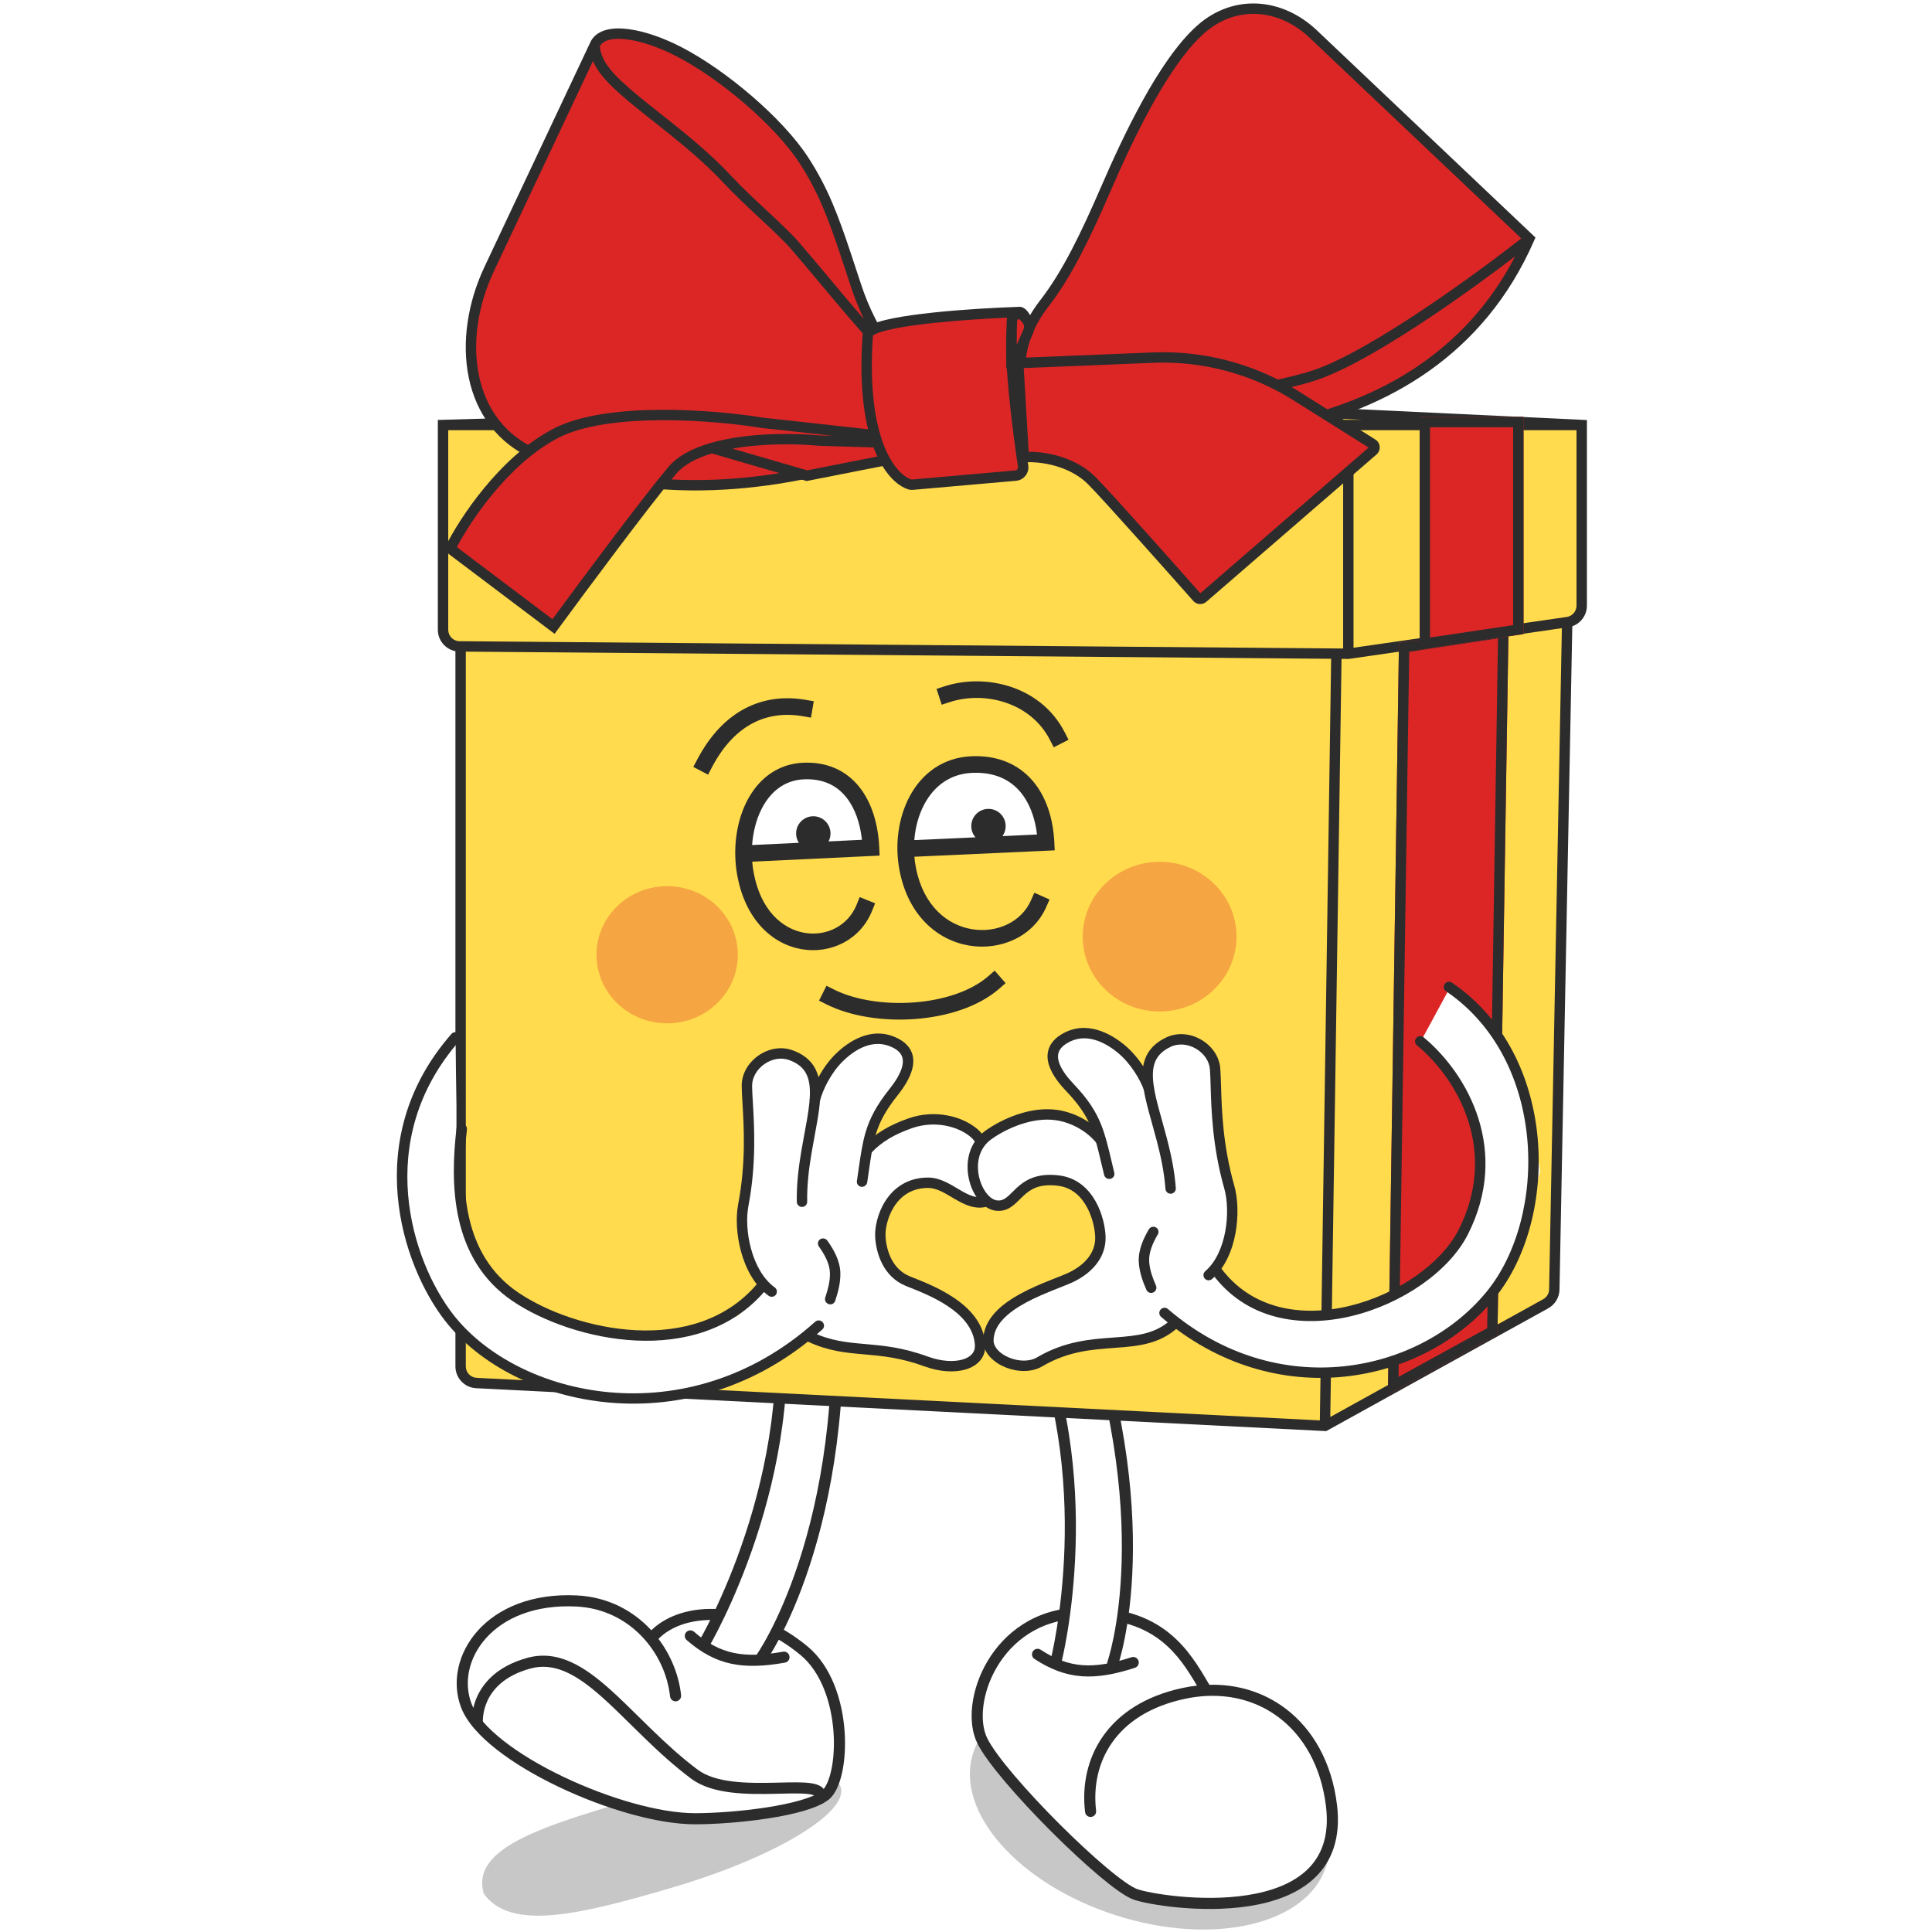
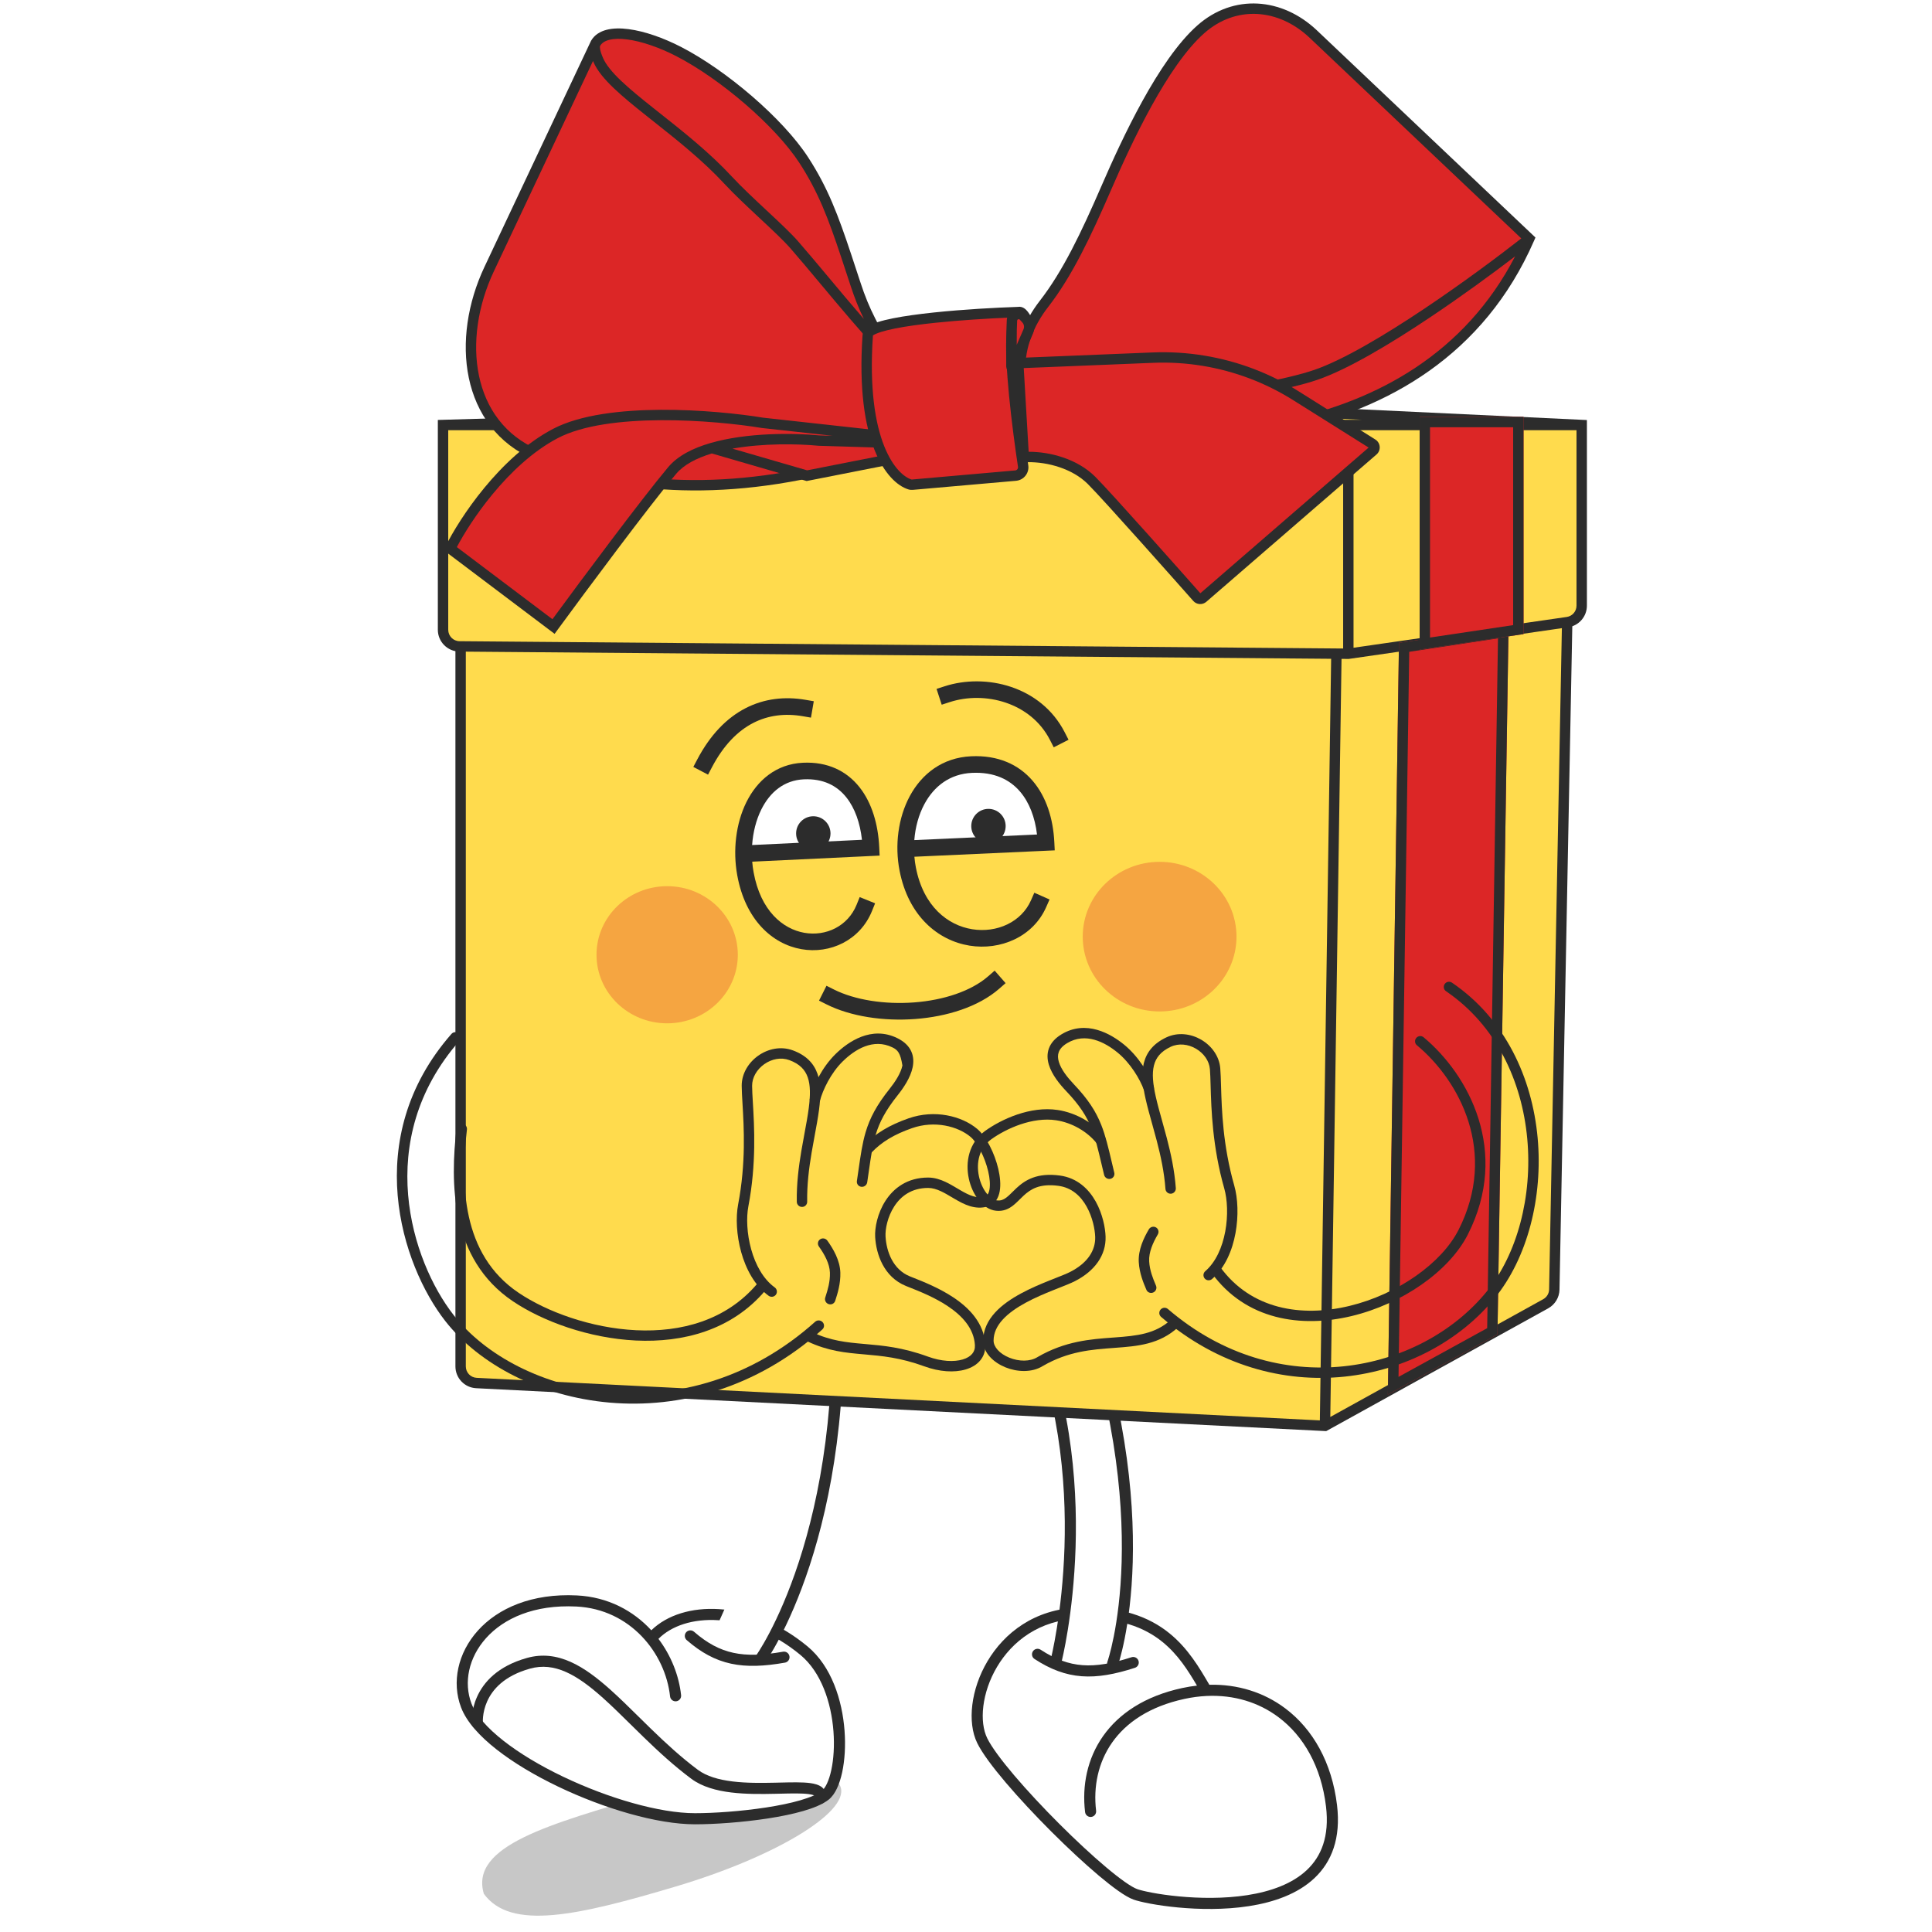
<svg xmlns="http://www.w3.org/2000/svg" width="208" height="208" viewBox="0 0 208 208" fill="none">
  <g clip-path="url(#clip0_2688_11944)">
-     <path d="M127.408 183.494C137.901 186.861 144.777 194.673 142.765 200.943C140.753 207.213 130.616 209.566 120.123 206.199C109.63 202.832 102.755 195.02 104.767 188.75C106.779 182.481 116.916 180.127 127.408 183.494Z" fill="#C7C7C7" />
    <path d="M90.516 192.443C91.326 195.166 83.382 199.936 72.772 203.096C62.161 206.256 54.987 207.869 52.091 203.886C50.546 198.697 59.224 196.393 69.835 193.233C80.445 190.073 89.704 189.719 90.516 192.443Z" fill="#C7C7C7" />
    <path d="M81.691 174.46L75.858 174.014L72.43 174.705L69.931 176.363L68.546 174.438L66.477 173.544L63.086 172.339L59.577 172.364L56.148 173.055L52.501 175.259L50.448 178.349L49.968 180.506L50.207 182.897L51.402 185.526L55.227 188.395L63.086 192.938L72.43 195.53L77.223 195.807L80.794 195.53L88.447 193.803L90.069 190.394L90.123 185.817L88.645 179.673L81.691 174.46Z" fill="white" />
    <path fill-rule="evenodd" clip-rule="evenodd" d="M51.447 175.552C49.289 177.951 48.608 181.115 49.641 183.827C50.233 185.381 51.649 186.926 53.469 188.354C55.304 189.794 57.616 191.164 60.096 192.351C65.038 194.718 70.754 196.405 74.825 196.405C76.919 196.405 79.911 196.199 82.659 195.777C84.032 195.565 85.358 195.298 86.485 194.971C87.595 194.649 88.578 194.251 89.216 193.748C89.587 193.455 89.879 193.024 90.109 192.537C90.342 192.044 90.529 191.457 90.668 190.811C90.947 189.52 91.047 187.945 90.923 186.307C90.677 183.057 89.532 179.4 86.936 177.25C83.854 174.697 80.452 173.429 77.396 173.238C74.481 173.055 71.832 173.853 70.121 175.517C68.189 173.418 65.465 171.933 62.118 171.765C57.241 171.52 53.612 173.145 51.447 175.552ZM70.889 176.439C72.256 178.249 73.098 180.391 73.327 182.503C73.363 182.831 73.126 183.126 72.797 183.162C72.469 183.198 72.174 182.96 72.139 182.632C71.634 177.991 67.871 173.251 62.059 172.959C57.482 172.729 54.223 174.253 52.336 176.352C50.44 178.459 49.904 181.159 50.758 183.401C51.233 184.649 52.443 186.029 54.207 187.413C55.956 188.785 58.188 190.113 60.612 191.273C65.476 193.602 71.006 195.209 74.825 195.209C76.857 195.209 79.789 195.008 82.477 194.595C83.821 194.388 85.091 194.131 86.151 193.823C87.229 193.51 88.026 193.163 88.475 192.809C88.647 192.673 88.842 192.422 89.029 192.026C89.213 191.636 89.374 191.141 89.499 190.559C89.75 189.396 89.847 187.937 89.731 186.397C89.496 183.292 88.409 180.022 86.173 178.17C83.273 175.768 80.108 174.605 77.321 174.431C74.6 174.26 72.29 175.03 70.889 176.439Z" fill="#2C2C2C" />
    <path d="M89.435 154.772L89.681 137.507L83.596 139.681L83.66 152.245L82.415 160.59L79.338 170.258L75.609 178.604L78.8 179.444L81.871 179.045L85.049 171.872L87.157 165.631L89.435 154.772Z" fill="white" />
-     <path fill-rule="evenodd" clip-rule="evenodd" d="M83.561 138.151C83.225 138.199 82.992 138.511 83.04 138.846C84.47 148.801 82.527 158.264 80.214 165.256C79.059 168.749 77.814 171.616 76.858 173.609C76.381 174.605 75.976 175.382 75.692 175.908C75.549 176.171 75.437 176.371 75.361 176.505C75.323 176.572 75.294 176.622 75.275 176.655L75.253 176.692L75.248 176.701L75.247 176.703C75.074 176.994 75.169 177.371 75.461 177.545C75.752 177.718 76.13 177.623 76.303 177.331L75.775 177.017C76.303 177.331 76.303 177.331 76.303 177.331L76.306 177.327L76.312 177.315L76.337 177.274C76.358 177.237 76.389 177.183 76.429 177.113C76.51 176.971 76.626 176.763 76.773 176.492C77.066 175.95 77.48 175.156 77.966 174.14C78.94 172.11 80.206 169.193 81.381 165.642C83.728 158.546 85.723 148.88 84.257 138.672C84.209 138.336 83.897 138.103 83.561 138.151Z" fill="#2C2C2C" />
    <path fill-rule="evenodd" clip-rule="evenodd" d="M89.951 136.415C89.612 136.437 89.355 136.729 89.377 137.068C90.269 150.961 88.248 161.289 86.014 168.13C84.897 171.552 83.726 174.103 82.839 175.793C82.395 176.639 82.022 177.269 81.762 177.685C81.632 177.893 81.53 178.047 81.462 178.148C81.428 178.199 81.402 178.236 81.385 178.26C81.377 178.272 81.371 178.281 81.367 178.286L81.363 178.291L81.363 178.292C81.363 178.292 81.363 178.292 81.363 178.292C81.164 178.567 81.225 178.951 81.499 179.15C81.774 179.349 82.158 179.288 82.357 179.014L81.904 178.685C82.357 179.014 82.358 179.013 82.358 179.013L82.361 179.009L82.368 178.999C82.373 178.991 82.381 178.98 82.392 178.965C82.412 178.936 82.442 178.893 82.48 178.836C82.556 178.723 82.666 178.557 82.804 178.336C83.08 177.895 83.468 177.238 83.927 176.365C84.844 174.617 86.043 172.003 87.182 168.511C89.463 161.528 91.506 151.043 90.603 136.989C90.582 136.651 90.29 136.394 89.951 136.415Z" fill="#2C2C2C" />
    <path fill-rule="evenodd" clip-rule="evenodd" d="M73.873 175.73C73.656 175.979 73.682 176.357 73.931 176.573C75.478 177.919 76.989 178.741 78.707 179.113C80.414 179.481 82.277 179.394 84.508 179.001C84.834 178.944 85.051 178.634 84.993 178.309C84.936 177.984 84.626 177.766 84.301 177.824C82.142 178.204 80.452 178.266 78.96 177.944C77.479 177.624 76.145 176.915 74.716 175.671C74.467 175.455 74.089 175.481 73.873 175.73Z" fill="#2C2C2C" />
    <path fill-rule="evenodd" clip-rule="evenodd" d="M69.3 187.029C70.861 188.543 72.547 190.102 74.419 191.498C75.594 192.375 77.144 192.785 78.719 192.978C80.302 193.172 81.984 193.154 83.466 193.121C83.634 193.117 83.799 193.113 83.96 193.11C85.254 193.079 86.329 193.054 87.069 193.154C87.473 193.209 87.663 193.289 87.733 193.34C87.73 193.357 87.724 193.384 87.71 193.423C87.598 193.734 87.76 194.076 88.07 194.188C88.381 194.299 88.723 194.138 88.835 193.827C88.918 193.595 88.959 193.34 88.907 193.082C88.852 192.815 88.709 192.6 88.522 192.44C88.183 192.151 87.691 192.032 87.23 191.969C86.388 191.855 85.205 191.884 83.941 191.914C83.775 191.918 83.608 191.922 83.439 191.926C81.957 191.959 80.353 191.974 78.865 191.791C77.369 191.608 76.063 191.233 75.134 190.54C73.324 189.19 71.682 187.674 70.133 186.171C69.671 185.722 69.215 185.273 68.765 184.83C67.718 183.798 66.703 182.798 65.714 181.913C62.908 179.4 60.054 177.566 56.733 178.496C53.575 179.38 52.058 181.114 51.358 182.683C51.012 183.455 50.873 184.169 50.819 184.692C50.792 184.954 50.787 185.17 50.789 185.324C50.789 185.401 50.792 185.463 50.794 185.507C50.796 185.529 50.797 185.547 50.798 185.56L50.8 185.577L50.8 185.582L50.8 185.584L50.8 185.585C50.8 185.586 50.8 185.586 51.395 185.527L50.8 185.586C50.833 185.915 51.126 186.154 51.455 186.121C51.782 186.089 52.022 185.797 51.99 185.469C51.99 185.469 51.99 185.469 51.99 185.469C51.99 185.469 51.99 185.469 51.99 185.468C51.99 185.468 51.99 185.468 51.99 185.468C51.99 185.468 51.99 185.468 51.99 185.468C51.99 185.468 51.99 185.467 51.99 185.467L51.99 185.465C51.99 185.463 51.989 185.458 51.989 185.452C51.989 185.448 51.988 185.443 51.988 185.438C51.986 185.411 51.984 185.369 51.984 185.312C51.983 185.197 51.987 185.027 52.008 184.814C52.052 184.388 52.166 183.803 52.449 183.17C53.003 181.93 54.236 180.436 57.055 179.647C59.711 178.903 62.117 180.297 64.917 182.803C65.883 183.669 66.865 184.636 67.902 185.658C68.357 186.106 68.822 186.564 69.3 187.029Z" fill="#2C2C2C" />
    <path d="M139.304 185.649L134.916 182.421L129.867 182.024L127.758 179.024L125.649 176.025L121.902 173.972L113.4 173.987L109.849 175.662L106.345 179.832L105.278 183.461L105.967 187.13L111.072 194.274L122.014 204.222L129.401 205.34L134.086 204.78L139.147 203.175L142.709 199.498L143.5 195.652L142.083 190.069L139.304 185.649Z" fill="white" />
    <path fill-rule="evenodd" clip-rule="evenodd" d="M107.342 179.455C108.972 176.709 111.886 174.413 116.135 174.261C120.495 174.105 123.236 175.218 125.15 176.77C126.814 178.118 127.891 179.822 128.866 181.474C128.341 181.533 127.81 181.62 127.275 181.735C123.249 182.603 120.45 184.494 118.748 186.922C117.05 189.345 116.481 192.251 116.82 195.088C116.859 195.416 117.156 195.65 117.484 195.611C117.812 195.572 118.046 195.274 118.007 194.946C117.698 192.359 118.221 189.757 119.727 187.608C121.23 185.464 123.749 183.718 127.527 182.904C128.326 182.731 129.111 182.628 129.878 182.59C129.887 182.59 129.897 182.589 129.907 182.588C132.841 182.45 135.503 183.271 137.638 184.869C140.34 186.89 142.246 190.191 142.759 194.49C143.145 197.721 142.238 199.875 140.694 201.33C139.12 202.814 136.812 203.64 134.289 204.033C131.776 204.424 129.118 204.375 126.92 204.166C124.708 203.957 123.018 203.592 122.435 203.383C122.145 203.279 121.695 203.023 121.101 202.606C120.517 202.196 119.83 201.658 119.074 201.021C117.561 199.748 115.792 198.103 114.048 196.361C112.305 194.62 110.596 192.789 109.201 191.149C107.795 189.494 106.746 188.074 106.287 187.143C105.859 186.274 105.698 185.059 105.867 183.684C106.035 182.316 106.524 180.832 107.342 179.455ZM130.198 181.382C133.256 181.31 136.067 182.2 138.354 183.911C141.352 186.154 143.399 189.77 143.946 194.348C144.371 197.903 143.37 200.45 141.514 202.2C139.689 203.921 137.105 204.804 134.473 205.214C131.83 205.625 129.067 205.57 126.807 205.356C124.561 205.144 122.755 204.768 122.031 204.508C121.582 204.347 121.024 204.012 120.414 203.584C119.792 203.148 119.077 202.585 118.304 201.936C116.759 200.635 114.964 198.965 113.203 197.207C111.443 195.448 109.71 193.594 108.29 191.923C106.882 190.266 105.746 188.748 105.215 187.671C104.653 186.532 104.493 185.066 104.681 183.538C104.869 182.003 105.414 180.361 106.314 178.845C108.119 175.803 111.377 173.235 116.093 173.066C120.699 172.901 123.734 174.083 125.903 175.841C127.908 177.466 129.13 179.556 130.168 181.331C130.178 181.348 130.188 181.365 130.198 181.382Z" fill="#2C2C2C" />
    <path d="M120.304 154.249L115.766 138.087L110.694 141.793L114.222 153.488L115.367 161.611L115.167 171.473L113.996 180.283L117.202 180.184L119.955 178.964L120.937 171.4L121.178 165.001L120.304 154.249Z" fill="white" />
    <path fill-rule="evenodd" clip-rule="evenodd" d="M110.239 140.377C109.939 140.514 109.808 140.869 109.945 141.169C114.026 150.053 114.828 159.411 114.603 166.568C114.49 170.143 114.121 173.16 113.781 175.281C113.611 176.341 113.448 177.177 113.328 177.746C113.268 178.031 113.219 178.248 113.185 178.394C113.168 178.467 113.155 178.522 113.146 178.558L113.136 178.598L113.134 178.608L113.133 178.61C113.052 178.929 113.245 179.255 113.565 179.336C113.885 179.417 114.21 179.224 114.291 178.904L113.712 178.757C114.291 178.904 114.291 178.904 114.291 178.904L114.292 178.899L114.295 178.887L114.307 178.841C114.316 178.801 114.33 178.742 114.348 178.665C114.384 178.512 114.435 178.286 114.497 177.992C114.621 177.406 114.787 176.551 114.961 175.47C115.307 173.309 115.682 170.24 115.797 166.605C116.026 159.342 115.216 149.782 111.031 140.67C110.893 140.37 110.539 140.239 110.239 140.377Z" fill="#2C2C2C" />
    <path fill-rule="evenodd" clip-rule="evenodd" d="M115.67 137.493C115.36 137.607 115.201 137.95 115.315 138.26C119.983 150.964 120.95 161.15 120.757 168.144C120.66 171.642 120.273 174.344 119.913 176.165C119.732 177.075 119.559 177.765 119.431 178.225C119.367 178.455 119.315 178.627 119.279 178.74C119.261 178.797 119.248 178.839 119.239 178.865C119.234 178.879 119.231 178.889 119.229 178.895L119.227 178.901L119.227 178.901C119.227 178.901 119.226 178.901 119.227 178.901C119.117 179.212 119.28 179.554 119.591 179.664C119.902 179.773 120.243 179.61 120.353 179.299L119.839 179.118C120.353 179.299 120.353 179.299 120.353 179.299L120.355 179.294L120.359 179.283C120.362 179.274 120.366 179.261 120.372 179.245C120.383 179.211 120.399 179.163 120.419 179.1C120.458 178.974 120.515 178.788 120.582 178.545C120.718 178.057 120.898 177.338 121.085 176.397C121.457 174.515 121.852 171.746 121.951 168.177C122.148 161.037 121.159 150.7 116.437 137.848C116.323 137.538 115.98 137.379 115.67 137.493Z" fill="#2C2C2C" />
    <path fill-rule="evenodd" clip-rule="evenodd" d="M111.203 177.78C111.022 178.057 111.1 178.427 111.377 178.607C113.094 179.727 114.704 180.334 116.457 180.465C118.198 180.596 120.032 180.253 122.187 179.557C122.502 179.455 122.674 179.119 122.572 178.804C122.471 178.49 122.134 178.318 121.82 178.419C119.734 179.093 118.068 179.387 116.546 179.273C115.035 179.16 113.616 178.641 112.03 177.606C111.753 177.426 111.383 177.504 111.203 177.78Z" fill="#2C2C2C" />
    <path d="M51.29 148.896L142.646 153.508L166.414 140.362C166.973 140.053 167.325 139.469 167.337 138.83L169.011 52.065C169.031 51.032 168.174 50.196 167.142 50.243L144.161 51.276H51.38C50.392 51.276 49.59 52.077 49.59 53.065V147.109C49.59 148.062 50.338 148.848 51.29 148.896Z" fill="#FFDB4D" />
    <path fill-rule="evenodd" clip-rule="evenodd" d="M169.571 52.076C169.597 50.72 168.472 49.623 167.117 49.684L144.149 50.717H51.38C50.083 50.717 49.031 51.768 49.031 53.065V147.109C49.031 148.36 50.012 149.392 51.262 149.455L142.778 154.075L166.685 140.852C167.418 140.446 167.88 139.68 167.896 138.841L169.571 52.076ZM144.713 51.811L167.167 50.802C167.877 50.77 168.466 51.344 168.453 52.054L166.778 138.82C166.77 139.259 166.528 139.66 166.143 139.873L143.22 152.552L144.713 51.811ZM142.096 152.921L51.318 148.338C50.664 148.305 50.15 147.765 50.15 147.109V53.065C50.15 52.386 50.701 51.835 51.38 51.835H143.594L142.096 152.921Z" fill="#2C2C2C" />
    <path d="M97.98 91.739L112.558 90.74C112.558 90.74 110.392 80.558 104.58 81.796C97.104 83.389 97.98 91.739 97.98 91.739Z" fill="white" />
    <path d="M80.353 92.658L93.737 92.122C93.737 92.122 92.311 82.145 86.364 83.252C80.416 84.358 80.353 92.658 80.353 92.658Z" fill="white" />
    <path fill-rule="evenodd" clip-rule="evenodd" d="M97.95 85.707C99.228 83.333 101.45 81.562 104.561 81.42C107.442 81.289 109.661 82.297 111.171 84.057C112.655 85.786 113.384 88.155 113.508 90.655L113.553 91.549L98.443 92.237C98.475 92.625 98.529 93.012 98.603 93.394C99.42 97.604 102.054 99.618 104.659 100.04C107.331 100.473 109.97 99.262 110.996 96.93L111.356 96.112L112.995 96.838L112.635 97.655C111.224 100.863 107.703 102.345 104.38 101.807C100.991 101.257 97.798 98.636 96.846 93.727C96.32 91.017 96.685 88.055 97.95 85.707ZM98.435 90.446L111.646 89.844C111.425 87.983 110.807 86.375 109.815 85.219C108.694 83.912 107.025 83.099 104.649 83.207C102.271 83.316 100.562 84.638 99.527 86.56C98.91 87.704 98.542 89.052 98.435 90.446Z" fill="#2C2C2C" />
    <path fill-rule="evenodd" clip-rule="evenodd" d="M80.358 86.359C81.511 84.035 83.545 82.255 86.438 82.117C89.106 81.989 91.151 83.008 92.531 84.747C93.881 86.45 94.543 88.773 94.659 91.22L94.701 92.114L80.984 92.768C81.014 93.147 81.063 93.525 81.131 93.898C81.885 98.072 84.289 100.018 86.587 100.424C88.935 100.84 91.292 99.702 92.22 97.411L92.556 96.581L94.215 97.252L93.879 98.082C92.602 101.233 89.37 102.735 86.274 102.187C83.128 101.63 80.235 99.01 79.37 94.217C78.89 91.564 79.215 88.663 80.358 86.359ZM80.974 90.977L92.8 90.413C92.595 88.578 92.029 86.995 91.129 85.86C90.115 84.581 88.628 83.804 86.523 83.904C84.433 84.004 82.902 85.259 81.961 87.155C81.403 88.278 81.07 89.604 80.974 90.977Z" fill="#2C2C2C" />
    <path d="M108.27 88.922C108.277 89.945 107.454 90.78 106.432 90.787C105.409 90.794 104.574 89.971 104.567 88.949C104.56 87.926 105.383 87.091 106.405 87.084C107.428 87.077 108.263 87.9 108.27 88.922Z" fill="#2C2C2C" />
    <path d="M89.413 89.716C89.42 90.739 88.597 91.573 87.574 91.581C86.552 91.588 85.717 90.765 85.71 89.743C85.702 88.72 86.525 87.885 87.548 87.878C88.57 87.871 89.405 88.694 89.413 89.716Z" fill="#2C2C2C" />
    <path fill-rule="evenodd" clip-rule="evenodd" d="M74.644 82.567L75.061 81.775C76.461 79.114 78.232 77.295 80.26 76.248C82.29 75.2 84.508 74.962 86.731 75.344L87.612 75.496L87.309 77.26L86.427 77.108C84.53 76.782 82.717 76.994 81.081 77.838C79.442 78.684 77.91 80.202 76.645 82.608L76.228 83.4L74.644 82.567Z" fill="#2C2C2C" />
    <path fill-rule="evenodd" clip-rule="evenodd" d="M102.235 75.593C106.034 74.356 110.975 75.63 113.038 79.661L113.446 80.457L115.039 79.642L114.631 78.846C112.077 73.855 106.112 72.449 101.681 73.891L100.83 74.168L101.384 75.87L102.235 75.593Z" fill="#2C2C2C" />
    <path fill-rule="evenodd" clip-rule="evenodd" d="M108.263 105.845L107.59 106.434C105.331 108.411 101.929 109.45 98.542 109.706C95.147 109.962 91.599 109.444 88.976 108.128L88.177 107.727L88.979 106.128L89.779 106.529C92.036 107.661 95.24 108.16 98.408 107.921C101.583 107.682 104.553 106.714 106.411 105.087L107.085 104.498L108.263 105.845Z" fill="#2C2C2C" />
    <path d="M47.697 45.755V67.802C47.697 68.784 48.489 69.583 49.472 69.591L145.163 70.383L168.753 66.976C169.634 66.849 170.287 66.095 170.287 65.205V45.755L123.504 43.538L47.697 45.755Z" fill="#FFDB4D" />
    <path fill-rule="evenodd" clip-rule="evenodd" d="M123.509 42.979L47.138 45.212V67.802C47.138 69.091 48.178 70.14 49.468 70.15L145.201 70.942L168.833 67.53C169.989 67.363 170.847 66.373 170.847 65.205V45.222L123.509 42.979ZM123.499 44.098L146.672 45.196H85.951L123.499 44.098ZM48.257 46.315H144.604V69.819L49.477 69.032C48.802 69.026 48.257 68.477 48.257 67.802V46.315ZM145.722 69.737V46.315H169.728V65.205C169.728 65.817 169.279 66.335 168.674 66.423L145.722 69.737Z" fill="#2C2C2C" />
    <path d="M93.746 34.576L95.476 37.944L95.555 38.21C97.129 43.494 95.288 48.535 90.041 50.23C75.985 53.813 65.198 52.121 57.775 48.972C50.126 45.727 49.12 36.488 52.663 28.972L64.079 4.753C64.091 4.722 64.105 4.692 64.121 4.665C65.193 2.807 69.346 3.63 73.081 5.557C77.876 8.03 83.871 13.144 86.535 17.239C88.623 20.448 89.718 23.385 91.101 27.538C91.538 28.851 91.876 29.878 92.13 30.66C92.568 32.005 93.1 33.318 93.746 34.576Z" fill="#DC2626" />
    <path fill-rule="evenodd" clip-rule="evenodd" d="M67.674 3.137C69.396 3.362 71.431 4.077 73.337 5.06C78.202 7.569 84.278 12.744 87.003 16.934C89.132 20.207 90.246 23.2 91.631 27.362C92.069 28.675 92.407 29.703 92.662 30.487C93.091 31.807 93.612 33.092 94.243 34.32L95.997 37.735L96.091 38.05C96.908 40.793 96.85 43.512 95.869 45.787C94.883 48.074 92.983 49.867 90.213 50.762L90.196 50.767L90.179 50.772C76.01 54.384 65.097 52.686 57.556 49.487C53.541 47.783 51.271 44.498 50.474 40.688C49.68 36.895 50.342 32.582 52.157 28.734L63.565 4.532C63.585 4.481 63.609 4.433 63.636 4.385C64 3.755 64.609 3.388 65.308 3.208C66 3.03 66.814 3.025 67.674 3.137ZM63.844 6.564L53.168 29.211C51.44 32.878 50.833 36.943 51.569 40.459C52.301 43.959 54.359 46.916 57.993 48.457C65.295 51.555 75.951 53.241 89.885 49.692C92.352 48.891 93.991 47.319 94.842 45.344C95.7 43.355 95.776 40.911 95.019 38.369L94.977 38.229C92.637 35.703 90.359 32.979 88.305 30.523C87.161 29.154 86.086 27.869 85.109 26.747C84.376 25.906 83.149 24.758 81.81 23.509L81.757 23.459C80.448 22.237 79.049 20.932 77.987 19.785C75.646 17.258 72.87 15.061 70.372 13.082C70.124 12.886 69.878 12.692 69.636 12.499C68.305 11.442 67.072 10.441 66.08 9.494C65.097 8.555 64.303 7.624 63.899 6.694C63.88 6.65 63.862 6.607 63.844 6.564ZM93.004 34.343C91.682 32.817 90.406 31.291 89.199 29.847C88.048 28.471 86.959 27.169 85.952 26.013C85.172 25.117 83.893 23.923 82.573 22.691L82.539 22.66C81.216 21.424 79.842 20.142 78.807 19.025C76.404 16.431 73.561 14.18 71.072 12.21C70.821 12.011 70.574 11.816 70.332 11.624C68.998 10.564 67.803 9.593 66.853 8.686C65.895 7.771 65.237 6.966 64.925 6.249C64.752 5.85 64.655 5.545 64.612 5.317C64.573 5.11 64.587 5.005 64.598 4.964L64.616 4.926C64.79 4.636 65.099 4.417 65.587 4.291C66.091 4.161 66.75 4.144 67.529 4.246C69.085 4.45 70.994 5.11 72.824 6.054C77.549 8.491 83.464 13.545 86.066 17.544C88.112 20.69 89.19 23.569 90.57 27.715C91.007 29.026 91.344 30.052 91.598 30.833C91.988 32.03 92.452 33.206 93.004 34.343Z" fill="#2C2C2C" />
    <path d="M112.387 32.729C114.923 29.463 116.911 25.283 119.11 20.214C121.309 15.145 125.19 6.779 129.27 3.163C132.925 -0.076 137.847 0.313 141.391 3.673L164.639 25.707C154.063 49.927 123.765 48.639 109.938 44.968L109.831 39.892C109.776 37.28 110.783 34.793 112.387 32.729Z" fill="#DC2626" />
    <path fill-rule="evenodd" clip-rule="evenodd" d="M141.007 4.079C137.645 0.893 133.052 0.559 129.641 3.582C127.676 5.323 125.724 8.247 123.974 11.414C122.232 14.568 120.72 17.907 119.623 20.437C117.425 25.503 115.413 29.744 112.828 33.072C111.286 35.057 110.338 37.422 110.39 39.881L110.485 44.363C114.475 44.037 120.509 43.448 126.357 42.685C132.521 41.88 138.417 40.887 141.516 39.817C144.601 38.751 149.03 36.122 153.349 33.231C157.373 30.537 161.256 27.648 163.784 25.668L141.007 4.079ZM163.12 27.596C160.645 29.489 157.359 31.893 153.971 34.16C149.654 37.05 145.118 39.755 141.881 40.874C138.657 41.987 132.649 42.991 126.502 43.794C121.945 44.389 117.277 44.878 113.543 45.22C120.311 46.544 129.502 47.129 138.392 45.249C148.255 43.164 157.703 38.058 163.12 27.596ZM128.899 2.745C132.798 -0.711 138.048 -0.266 141.776 3.267L165.308 25.571L165.151 25.931C159.77 38.254 149.367 44.072 138.623 46.344C127.894 48.613 116.772 47.361 109.795 45.509L109.388 45.401L109.272 39.904C109.214 37.138 110.28 34.529 111.945 32.386C114.433 29.183 116.397 25.062 118.597 19.991C119.698 17.452 121.227 14.074 122.995 10.873C124.756 7.686 126.784 4.619 128.899 2.745Z" fill="#2C2C2C" />
    <path d="M124.12 38.503L110.08 39.074C109.83 39.084 109.637 39.297 109.651 39.547L110.193 48.767C110.208 49.014 110.42 49.202 110.668 49.199C112.863 49.17 115.698 49.904 117.515 51.719C119.26 53.461 127.261 62.491 128.887 64.328C129.05 64.512 129.325 64.525 129.51 64.365L147.827 48.509C148.055 48.312 148.027 47.952 147.773 47.792L139.509 42.6C136.483 40.699 133.108 39.42 129.582 38.839C127.777 38.541 125.947 38.429 124.12 38.503Z" fill="#DC2626" />
    <path fill-rule="evenodd" clip-rule="evenodd" d="M109.094 39.58C109.061 39.017 109.495 38.538 110.058 38.515L124.098 37.944C125.963 37.868 127.831 37.983 129.673 38.287C133.273 38.88 136.718 40.185 139.807 42.126L148.071 47.319C148.643 47.678 148.705 48.489 148.194 48.932L129.877 64.787C129.469 65.141 128.842 65.121 128.469 64.699C126.833 62.851 118.849 53.841 117.121 52.115C115.443 50.439 112.774 49.731 110.676 49.758C110.147 49.765 109.668 49.363 109.635 48.8L109.094 39.58ZM110.217 39.628L110.746 48.639C113.027 48.629 115.979 49.394 117.911 51.324C119.645 53.055 127.449 61.859 129.229 63.87L147.348 48.185L139.212 43.074C136.249 41.212 132.944 39.959 129.491 39.39C127.724 39.099 125.932 38.989 124.143 39.062L110.217 39.628Z" fill="#2C2C2C" />
    <path d="M48.471 59.065C49.912 56.156 54.196 49.604 59.801 46.668C65.406 43.733 76.999 44.682 82.095 45.524L103.68 47.902L86.87 51.212L76.633 48.237C74.844 48.758 73.307 49.532 72.366 50.654C69.418 54.17 62.621 63.318 59.591 67.452L48.471 59.065Z" fill="#DC2626" />
    <path fill-rule="evenodd" clip-rule="evenodd" d="M71.142 45.239C66.918 45.263 62.736 45.763 60.061 47.164C57.35 48.583 54.933 50.894 53.007 53.232C51.259 55.353 49.937 57.469 49.184 58.901L59.476 66.665C62.644 62.35 69.08 53.703 71.938 50.294C72.983 49.048 74.645 48.234 76.477 47.701C80.385 46.563 85.418 46.607 88.202 46.875L89.646 46.918L82.019 46.078L82.004 46.075C79.483 45.659 75.342 45.215 71.142 45.239ZM98.707 48.311L88.131 47.992L88.113 47.99C85.874 47.773 82.169 47.711 78.853 48.3L86.896 50.637L98.707 48.311ZM76.635 48.82C74.96 49.327 73.607 50.045 72.795 51.013C69.861 54.513 63.076 63.644 60.043 67.783L59.708 68.24L47.765 59.232L47.971 58.816C48.71 57.324 50.164 54.922 52.143 52.521C54.12 50.122 56.648 47.689 59.542 46.173C62.472 44.638 66.889 44.145 71.136 44.12C75.4 44.096 79.596 44.545 82.171 44.969L103.742 47.346L103.789 48.451L86.845 51.787L76.635 48.82Z" fill="#2C2C2C" />
    <path d="M110.151 50.175C109.538 46.124 108.621 38.81 108.945 35.728C109.1 34.258 109.37 33.686 109.66 33.597C104.957 33.747 95.493 34.366 93.647 35.665C93.496 35.771 93.432 35.953 93.42 36.136C92.636 47.625 96.029 51.559 97.963 52.155C98.054 52.183 98.148 52.188 98.243 52.18L109.341 51.205C109.858 51.16 110.228 50.688 110.151 50.175Z" fill="#DC2626" />
    <path d="M110.151 50.175C109.538 46.124 108.621 38.81 108.945 35.728C109.1 34.258 109.37 33.686 109.66 33.597C104.957 33.747 95.493 34.366 93.647 35.665C93.496 35.771 93.432 35.953 93.42 36.136C92.636 47.625 96.029 51.559 97.963 52.155C98.054 52.183 98.148 52.188 98.243 52.18L109.341 51.205C109.858 51.16 110.228 50.688 110.151 50.175Z" fill="#DC2626" />
    <path fill-rule="evenodd" clip-rule="evenodd" d="M93.989 36.108C93.987 36.112 93.986 36.117 93.984 36.124C93.981 36.137 93.979 36.154 93.977 36.174C93.589 41.865 94.24 45.631 95.191 48.024C96.149 50.431 97.383 51.391 98.127 51.621L97.966 52.143L98.127 51.621C98.131 51.622 98.15 51.627 98.194 51.623L109.291 50.648C109.487 50.631 109.627 50.453 109.597 50.258C109.29 48.226 108.906 45.375 108.639 42.642C108.375 39.927 108.22 37.275 108.388 35.67C108.453 35.057 108.539 34.57 108.648 34.194C106.372 34.286 103.372 34.468 100.64 34.756C99.056 34.923 97.572 35.125 96.375 35.363C95.776 35.482 95.259 35.609 94.841 35.742C94.432 35.872 94.153 35.998 93.989 36.108ZM109.586 33.04C107.226 33.117 103.7 33.309 100.523 33.644C98.923 33.813 97.401 34.019 96.156 34.266C95.535 34.39 94.973 34.526 94.502 34.676C94.04 34.823 93.625 34.996 93.324 35.207C92.979 35.451 92.88 35.832 92.862 36.098C92.466 41.896 93.12 45.842 94.152 48.437C95.178 51.018 96.608 52.323 97.798 52.69C97.975 52.745 98.146 52.75 98.292 52.737L109.389 51.762C110.228 51.688 110.829 50.923 110.703 50.091C110.398 48.072 110.017 45.242 109.753 42.534C109.487 39.809 109.346 37.264 109.501 35.787C109.576 35.07 109.677 34.611 109.777 34.336C109.784 34.317 109.791 34.299 109.797 34.283C109.922 34.453 110.05 34.701 110.153 34.959C110.269 35.245 110.595 35.384 110.881 35.268C111.168 35.153 111.306 34.827 111.191 34.54C111.061 34.218 110.877 33.849 110.656 33.564C110.546 33.423 110.404 33.272 110.228 33.166C110.063 33.068 109.838 32.992 109.586 33.04Z" fill="#2C2C2C" />
    <path d="M110.21 34.044L110.486 34.348C110.811 34.709 110.895 35.225 110.702 35.67L109.842 37.656C109.828 37.688 109.817 37.722 109.809 37.756L109.44 39.457C109.372 39.769 108.918 39.741 108.89 39.423L108.909 35.534L108.948 34.502C108.957 34.251 109.097 34.022 109.316 33.898C109.611 33.731 109.983 33.792 110.21 34.044Z" fill="#DC2626" />
    <path fill-rule="evenodd" clip-rule="evenodd" d="M109.591 34.385C109.659 34.347 109.744 34.361 109.796 34.419L110.071 34.723C110.249 34.921 110.296 35.204 110.19 35.448L109.461 37.129L109.469 35.546L109.507 34.523C109.509 34.466 109.541 34.413 109.591 34.385ZM110.626 33.669C110.223 33.223 109.565 33.116 109.042 33.411C108.653 33.63 108.406 34.036 108.389 34.481L108.35 35.522L108.331 39.446L108.334 39.471C108.418 40.428 109.783 40.514 109.987 39.576L110.356 37.877L111.216 35.893C111.496 35.247 111.373 34.496 110.901 33.974L110.626 33.669ZM110.355 37.878C110.355 37.878 110.355 37.878 110.355 37.878V37.878ZM110.356 37.875C110.356 37.875 110.356 37.875 110.356 37.875V37.875Z" fill="#2C2C2C" />
-     <path d="M80.82 115.509C80.288 115.961 80.59 125.754 80.59 125.754L80.114 131.765L80.303 135.037L81.95 138.614L79.449 141.648L76.556 142.771L72.219 143.889L67.16 143.889L60.897 142.771L56.199 140.31L52.396 136.954L49.94 133.151L49.143 127.986L49.143 125.357L49.143 122.729L49.143 119.005L49.041 112.347L47.251 114.614L43.895 120.419L43.15 125.754L43.895 132.092L45.909 138.614L49.94 144.127L53.515 146.574L57.529 148.461L62.096 149.946L66.635 150.946L72.219 150.637L77.295 149.305L82.439 147.082L86.999 144.127L89.493 144.568L92.624 145.36L97.567 145.472L100.819 147.082L103.503 147.082L105.069 146.126L105.069 142.771L102.608 140.086L100.235 138.968L97.533 137.751L95.998 136.099L94.861 134.231L95.149 132.091L96.578 128.344L99.371 126.838L100.819 127.559L104.003 129.125L105.96 129.125L106.276 125.297L105.96 123.384L104.003 121.562L100.235 120.419L96.793 121.382L94.216 123.069L93.911 121.348L97.828 114.374L96.055 112.156L93.572 111.907L90.768 113.221L87.881 116.663L86.528 114.614L84.981 113.541L82.361 113.686L80.82 115.509Z" fill="white" />
    <path fill-rule="evenodd" clip-rule="evenodd" d="M49.774 120.97C49.465 120.927 49.185 121.139 49.15 121.442C48.812 124.37 48.636 127.88 49.384 131.227C50.134 134.588 51.821 137.808 55.217 140.094C58.426 142.253 63.395 144.077 68.456 144.32C73.526 144.564 78.764 143.22 82.387 138.945C82.583 138.713 82.547 138.363 82.305 138.164C82.064 137.964 81.709 137.99 81.512 138.222C78.174 142.161 73.322 143.445 68.481 143.213C63.631 142.98 58.869 141.225 55.837 139.184C52.746 137.104 51.189 134.172 50.485 131.018C49.779 127.851 49.938 124.484 50.271 121.596C50.306 121.293 50.084 121.012 49.774 120.97Z" fill="#2C2C2C" />
    <path fill-rule="evenodd" clip-rule="evenodd" d="M49.404 111.262C49.166 111.058 48.81 111.079 48.609 111.307C38.759 122.532 43.237 136.199 47.925 142.206C55.298 151.653 74.251 155.918 88.537 143.126C88.764 142.922 88.776 142.572 88.563 142.343C88.349 142.114 87.992 142.094 87.765 142.297C73.938 154.678 55.757 150.443 48.813 141.546C44.326 135.797 40.084 122.743 49.472 112.045C49.672 111.816 49.642 111.465 49.404 111.262Z" fill="#2C2C2C" />
    <path fill-rule="evenodd" clip-rule="evenodd" d="M88.292 133.426C88.544 133.252 88.895 133.316 89.076 133.569C89.703 134.448 90.426 135.668 90.472 136.998C90.513 138.199 90.149 139.325 89.976 139.862C89.953 139.933 89.934 139.994 89.919 140.043C89.83 140.336 89.517 140.498 89.22 140.404C88.923 140.31 88.754 139.997 88.843 139.704C88.862 139.641 88.885 139.569 88.91 139.49C89.087 138.936 89.383 138.006 89.35 137.015C89.316 136.034 88.768 135.048 88.164 134.201C87.983 133.948 88.04 133.601 88.292 133.426Z" fill="#2C2C2C" />
    <path fill-rule="evenodd" clip-rule="evenodd" d="M104.487 122.395C103.127 121.255 100.625 120.604 98.188 121.457C96.281 122.124 94.923 122.936 93.836 124.078C93.623 124.301 93.269 124.31 93.045 124.097C92.821 123.883 92.812 123.53 93.024 123.306C94.265 122.003 95.792 121.11 97.816 120.401C100.621 119.419 103.539 120.142 105.205 121.538C105.722 121.971 106.192 122.651 106.574 123.395C106.961 124.148 107.281 125.011 107.478 125.85C107.672 126.68 107.756 127.53 107.632 128.24C107.508 128.953 107.143 129.646 106.35 129.884C104.974 130.297 103.772 129.655 102.782 129.076C102.675 129.013 102.57 128.951 102.466 128.89C102.067 128.653 101.692 128.431 101.306 128.251C100.828 128.029 100.378 127.894 99.926 127.894C98.136 127.894 96.986 128.778 96.274 129.882C95.544 131.012 95.293 132.349 95.338 133.121C95.433 134.764 96.15 136.685 97.958 137.414C98.069 137.459 98.191 137.507 98.322 137.559C99.407 137.989 101.12 138.668 102.644 139.682C104.345 140.814 105.942 142.449 106.076 144.753C106.114 145.42 105.916 146.008 105.523 146.476C105.138 146.935 104.592 147.247 103.974 147.432C102.746 147.799 101.134 147.693 99.51 147.099C96.917 146.151 94.933 145.978 93.042 145.813L92.955 145.805C91.03 145.637 89.169 145.465 86.957 144.429C86.677 144.298 86.556 143.965 86.686 143.686C86.817 143.406 87.149 143.285 87.429 143.416C89.447 144.361 91.133 144.524 93.05 144.691L93.154 144.7C95.052 144.866 97.159 145.05 99.892 146.049C101.356 146.584 102.713 146.641 103.652 146.36C104.118 146.221 104.454 146.007 104.665 145.755C104.869 145.513 104.981 145.207 104.959 144.815C104.856 143.041 103.623 141.675 102.026 140.613C100.608 139.669 99.007 139.034 97.916 138.6C97.783 138.548 97.658 138.498 97.541 138.451C95.137 137.482 94.326 135.003 94.221 133.182C94.163 132.18 94.472 130.608 95.333 129.274C96.212 127.913 97.687 126.776 99.923 126.776C100.599 126.776 101.217 126.977 101.776 127.237C102.219 127.443 102.654 127.702 103.059 127.942C103.156 128 103.252 128.056 103.345 128.111C104.364 128.707 105.166 129.071 106.026 128.813C106.249 128.746 106.443 128.546 106.53 128.046C106.618 127.543 106.566 126.859 106.388 126.103C106.213 125.354 105.925 124.577 105.579 123.905C105.229 123.223 104.841 122.691 104.487 122.395Z" fill="#2C2C2C" />
-     <path fill-rule="evenodd" clip-rule="evenodd" d="M89.967 113.467C91.297 112.169 93.814 110.395 96.609 111.768C97.335 112.125 97.828 112.596 98.095 113.167C98.361 113.735 98.374 114.341 98.255 114.911C98.024 116.025 97.27 117.126 96.644 117.912C95.325 119.569 94.679 120.819 94.275 122.174C93.941 123.294 93.77 124.486 93.541 126.074C93.487 126.454 93.429 126.857 93.365 127.287C93.319 127.592 93.034 127.809 92.727 127.77C92.42 127.732 92.208 127.454 92.254 127.149C92.315 126.74 92.371 126.351 92.424 125.979C92.653 124.381 92.839 123.087 93.198 121.881C93.652 120.361 94.377 118.982 95.769 117.235C96.379 116.468 96.982 115.546 97.155 114.711C97.239 114.307 97.216 113.956 97.075 113.655C96.935 113.355 96.649 113.042 96.092 112.768C94.003 111.742 92.029 113 90.746 114.252C89.435 115.531 88.576 117.369 88.279 118.497C88.2 118.796 87.893 118.981 87.593 118.909C87.293 118.838 87.114 118.538 87.193 118.238C87.531 116.958 88.477 114.921 89.967 113.467Z" fill="#2C2C2C" />
+     <path fill-rule="evenodd" clip-rule="evenodd" d="M89.967 113.467C91.297 112.169 93.814 110.395 96.609 111.768C97.335 112.125 97.828 112.596 98.095 113.167C98.361 113.735 98.374 114.341 98.255 114.911C98.024 116.025 97.27 117.126 96.644 117.912C95.325 119.569 94.679 120.819 94.275 122.174C93.941 123.294 93.77 124.486 93.541 126.074C93.487 126.454 93.429 126.857 93.365 127.287C93.319 127.592 93.034 127.809 92.727 127.77C92.42 127.732 92.208 127.454 92.254 127.149C92.315 126.74 92.371 126.351 92.424 125.979C92.653 124.381 92.839 123.087 93.198 121.881C93.652 120.361 94.377 118.982 95.769 117.235C96.379 116.468 96.982 115.546 97.155 114.711C96.935 113.355 96.649 113.042 96.092 112.768C94.003 111.742 92.029 113 90.746 114.252C89.435 115.531 88.576 117.369 88.279 118.497C88.2 118.796 87.893 118.981 87.593 118.909C87.293 118.838 87.114 118.538 87.193 118.238C87.531 116.958 88.477 114.921 89.967 113.467Z" fill="#2C2C2C" />
    <path fill-rule="evenodd" clip-rule="evenodd" d="M82.283 114.568C81.484 115.132 80.966 116.003 80.972 116.904C80.975 117.372 81.01 117.972 81.053 118.686C81.206 121.252 81.446 125.281 80.569 129.878C80.338 131.09 80.407 132.827 80.873 134.504C81.339 136.184 82.178 137.714 83.407 138.602C83.658 138.783 83.716 139.133 83.536 139.382C83.356 139.632 83.007 139.687 82.755 139.506C81.239 138.411 80.297 136.607 79.794 134.795C79.29 132.979 79.201 131.066 79.469 129.661C80.317 125.222 80.091 121.407 79.939 118.829C79.894 118.076 79.856 117.429 79.852 116.903C79.844 115.566 80.602 114.381 81.633 113.654C82.667 112.924 84.05 112.601 85.358 113.082C86.778 113.605 87.619 114.473 88.02 115.629C88.405 116.738 88.364 118.056 88.181 119.455C88.068 120.322 87.891 121.274 87.707 122.265C87.596 122.866 87.481 123.483 87.377 124.104C87.096 125.774 86.871 127.544 86.902 129.375C86.907 129.684 86.661 129.937 86.352 129.939C86.043 129.942 85.788 129.694 85.783 129.386C85.751 127.455 85.987 125.608 86.273 123.91C86.385 123.244 86.503 122.611 86.616 122.004C86.795 121.041 86.961 120.146 87.071 119.303C87.25 117.935 87.258 116.837 86.963 115.988C86.684 115.185 86.115 114.55 84.978 114.131C84.083 113.801 83.081 114.006 82.283 114.568Z" fill="#2C2C2C" />
    <path d="M150.613 69.209L162.413 67.421L161.218 143.659L149.418 150.143L150.613 69.209Z" fill="#DC2626" />
    <path fill-rule="evenodd" clip-rule="evenodd" d="M151.718 70.173L150.565 148.236L160.11 142.992L161.274 68.725L151.718 70.173ZM150.613 69.209L149.418 150.143L161.218 143.659L162.413 67.421L150.613 69.209Z" fill="#2C2C2C" />
    <path d="M152.839 44.881L164.024 44.881L164.024 68.265L152.839 69.936L152.839 44.881Z" fill="#DC2626" />
    <path fill-rule="evenodd" clip-rule="evenodd" d="M162.906 45.999L153.957 45.999L153.957 68.638L162.906 67.301L162.906 45.999ZM164.024 68.265L152.839 69.936L152.839 44.881L164.024 44.881L164.024 68.265Z" fill="#2C2C2C" />
-     <path d="M130.286 113.705C130.854 114.107 131.42 123.857 131.42 123.857L132.424 129.784L132.525 133.049L131.207 136.743L133.958 139.54L136.87 140.985L141.197 141.808L146.712 141.353L152.822 137.973L155.285 136.098L157.283 133.73L158.485 131.271L159.067 126.481L158.74 120.822L157.708 117.816L155.499 114.482L153.106 111.85L156.143 106.245L160.397 110.071L162.823 113.279L164.745 118.807L165.805 126.108L164.534 131.277L162.365 136.392L159.854 140.106L156.263 143.249L152.159 145.905L147.51 147.251L141.781 147.434L136.844 146.753L131.47 145.194L126.681 142.656L124.243 143.31L121.204 144.368L116.306 144.909L110.438 147.021L107.977 146.574L106.53 144.859L107.253 142.233L109.171 139.81L111.77 138.508L115.658 137.24L117.999 135.612L118.715 133.599L117.999 130.691L115.774 127.817L112.868 126.564L110.438 127.335L107.753 129.796L105.292 128.901L104.621 127.335L105.069 123.979L106.53 122.137L108.47 120.542L111.318 119.999L115.464 120.541L118.024 122.137L117.804 120.639L113.298 114.054L114.863 111.698L117.306 111.235L120.206 112.296L123.377 115.463L124.539 113.311L125.98 112.112L128.595 112.028L130.286 113.705Z" fill="white" />
    <path fill-rule="evenodd" clip-rule="evenodd" d="M152.476 111.746C152.675 111.508 153.028 111.476 153.265 111.673C158.119 115.717 162.587 123.946 158.024 132.915C156.001 136.889 150.927 140.389 145.516 141.687C140.084 142.991 134.122 142.114 130.453 137.06C130.272 136.811 130.329 136.461 130.581 136.279C130.832 136.097 131.182 136.152 131.362 136.401C134.675 140.964 140.094 141.842 145.262 140.602C150.451 139.356 155.194 136.015 157.025 132.416C161.27 124.073 157.156 116.375 152.543 112.532C152.306 112.335 152.276 111.983 152.476 111.746Z" fill="#2C2C2C" />
    <path fill-rule="evenodd" clip-rule="evenodd" d="M155.537 105.94C155.712 105.685 156.061 105.618 156.316 105.791C162.067 109.697 164.953 116.072 165.542 122.493C166.131 128.906 164.439 135.454 160.921 139.759C153.372 148.996 137.353 152.381 125.003 141.777C124.77 141.576 124.745 141.224 124.948 140.99C125.151 140.755 125.505 140.728 125.738 140.929C137.592 151.107 152.889 147.825 160.054 139.058C163.348 135.027 164.994 128.789 164.426 122.604C163.859 116.427 161.094 110.393 155.68 106.715C155.425 106.542 155.361 106.195 155.537 105.94Z" fill="#2C2C2C" />
    <path fill-rule="evenodd" clip-rule="evenodd" d="M124.451 132.142C124.185 131.99 123.841 132.084 123.684 132.352C123.138 133.279 122.528 134.554 122.6 135.879C122.666 137.076 123.126 138.162 123.346 138.68C123.375 138.749 123.399 138.807 123.419 138.855C123.533 139.139 123.859 139.273 124.146 139.154C124.434 139.035 124.575 138.708 124.46 138.424C124.436 138.363 124.407 138.294 124.375 138.217C124.15 137.682 123.774 136.785 123.72 135.798C123.666 134.822 124.123 133.795 124.648 132.903C124.806 132.635 124.718 132.294 124.451 132.142Z" fill="#2C2C2C" />
    <path fill-rule="evenodd" clip-rule="evenodd" d="M106.736 122.645C108.361 121.484 111.167 120.223 113.706 120.608C115.435 120.869 117.056 121.84 118.034 123.044C118.228 123.284 118.58 123.32 118.82 123.126C119.06 122.931 119.097 122.579 118.902 122.339C117.75 120.92 115.88 119.805 113.874 119.502C110.92 119.054 107.817 120.499 106.086 121.735C104.283 123.023 103.932 125.129 104.298 126.863C104.481 127.735 104.85 128.55 105.343 129.174C105.83 129.791 106.485 130.276 107.25 130.352C107.983 130.426 108.538 130.183 109.004 129.835C109.227 129.667 109.432 129.474 109.624 129.287C109.682 129.23 109.739 129.173 109.795 129.118C109.929 128.985 110.059 128.856 110.201 128.725C110.592 128.364 111.019 128.042 111.586 127.836C112.151 127.631 112.898 127.526 113.942 127.666C115.392 127.859 116.361 128.775 116.991 129.908C117.628 131.051 117.884 132.359 117.909 133.169C117.954 134.62 117.09 135.982 115.206 136.94C114.844 137.124 114.309 137.336 113.645 137.598C113.438 137.68 113.218 137.766 112.987 137.859C112.04 138.238 110.947 138.697 109.913 139.258C108.882 139.816 107.879 140.491 107.128 141.313C106.372 142.142 105.852 143.145 105.852 144.337C105.852 145.687 107.018 146.707 108.241 147.205C109.487 147.712 111.084 147.81 112.292 147.052C115.016 145.476 117.54 145.291 119.937 145.117C119.974 145.114 120.011 145.111 120.048 145.108C122.457 144.932 124.823 144.747 126.849 142.881C127.076 142.672 127.091 142.318 126.882 142.091C126.673 141.864 126.319 141.849 126.092 142.059C124.389 143.626 122.414 143.814 119.968 143.993C119.915 143.997 119.862 144.001 119.81 144.004C117.424 144.178 114.674 144.378 111.723 146.09L111.714 146.095L111.705 146.101C110.902 146.608 109.707 146.594 108.663 146.169C107.593 145.733 106.97 144.999 106.97 144.336C106.97 143.498 107.329 142.752 107.954 142.067C108.585 141.376 109.466 140.772 110.445 140.241C111.42 139.713 112.464 139.273 113.402 138.897C113.609 138.814 113.814 138.734 114.012 138.655C114.69 138.387 115.299 138.147 115.712 137.937C117.86 136.845 119.089 135.14 119.027 133.134C118.997 132.173 118.705 130.685 117.969 129.363C117.226 128.03 115.997 126.811 114.091 126.557C112.899 126.398 111.967 126.508 111.205 126.785C110.444 127.061 109.891 127.49 109.443 127.903C109.285 128.048 109.133 128.2 108.993 128.338C108.941 128.39 108.89 128.44 108.841 128.488C108.657 128.669 108.495 128.819 108.334 128.939C108.03 129.166 107.747 129.278 107.362 129.239C107.008 129.204 106.6 128.962 106.221 128.481C105.847 128.007 105.544 127.355 105.392 126.632C105.086 125.179 105.407 123.594 106.736 122.645Z" fill="#2C2C2C" />
    <path fill-rule="evenodd" clip-rule="evenodd" d="M121.024 112.469C119.588 111.296 116.932 109.752 114.277 111.358C113.587 111.776 113.139 112.287 112.924 112.878C112.71 113.466 112.751 114.068 112.919 114.625C113.248 115.711 114.093 116.739 114.785 117.466C116.241 118.995 116.993 120.181 117.513 121.491C117.944 122.573 118.219 123.742 118.586 125.299C118.674 125.671 118.767 126.067 118.869 126.488C118.942 126.788 119.245 126.979 119.548 126.914C119.85 126.849 120.036 126.554 119.963 126.253C119.867 125.853 119.777 125.472 119.691 125.107C119.322 123.541 119.023 122.272 118.56 121.105C117.975 119.634 117.133 118.328 115.597 116.714C114.922 116.005 114.243 115.143 113.997 114.329C113.878 113.936 113.87 113.586 113.984 113.275C114.096 112.966 114.351 112.63 114.881 112.31C116.863 111.111 118.933 112.187 120.318 113.319C121.732 114.475 122.747 116.225 123.142 117.319C123.247 117.61 123.569 117.767 123.862 117.67C124.154 117.573 124.306 117.258 124.201 116.967C123.752 115.724 122.632 113.784 121.024 112.469Z" fill="#2C2C2C" />
    <path fill-rule="evenodd" clip-rule="evenodd" d="M128.751 112.899C129.594 113.389 130.185 114.208 130.259 115.103C130.297 115.567 130.315 116.167 130.335 116.879C130.41 119.44 130.528 123.462 131.805 127.951C132.142 129.133 132.227 130.864 131.913 132.569C131.598 134.278 130.901 135.869 129.76 136.857C129.525 137.059 129.499 137.413 129.7 137.646C129.901 137.879 130.254 137.903 130.489 137.701C131.898 136.481 132.674 134.608 133.013 132.765C133.353 130.918 133.272 129.01 132.881 127.638C131.648 123.305 131.535 119.497 131.458 116.924C131.436 116.173 131.417 115.527 131.374 115.004C131.264 113.675 130.406 112.565 129.317 111.931C128.226 111.297 126.823 111.095 125.566 111.687C124.202 112.33 123.444 113.265 123.147 114.448C122.863 115.583 123.021 116.889 123.326 118.262C123.515 119.113 123.775 120.043 124.045 121.011C124.209 121.598 124.377 122.2 124.535 122.808C124.962 124.442 125.341 126.18 125.473 128.001C125.495 128.308 125.763 128.539 126.071 128.515C126.379 128.491 126.611 128.221 126.588 127.913C126.45 125.994 126.052 124.18 125.618 122.519C125.447 121.868 125.275 121.248 125.109 120.656C124.846 119.715 124.602 118.842 124.418 118.013C124.12 116.671 124.015 115.582 124.232 114.714C124.438 113.892 124.946 113.213 126.038 112.698C126.897 112.294 127.91 112.41 128.751 112.899Z" fill="#2C2C2C" />
    <g filter="url(#filter0_f_2688_11944)">
      <path d="M133.122 100.839C133.122 105.287 129.417 108.893 124.845 108.893C120.274 108.893 116.568 105.287 116.568 100.839C116.568 96.392 120.274 92.786 124.845 92.786C129.417 92.786 133.122 96.392 133.122 100.839Z" fill="#DC2626" fill-opacity="0.3" />
    </g>
    <g filter="url(#filter1_f_2688_11944)">
      <path d="M79.433 102.789C79.433 106.866 76.027 110.171 71.827 110.171C67.626 110.171 64.221 106.866 64.221 102.789C64.221 98.712 67.626 95.407 71.827 95.407C76.027 95.407 79.433 98.712 79.433 102.789Z" fill="#DC2626" fill-opacity="0.3" />
    </g>
  </g>
  <defs>
    <filter id="filter0_f_2688_11944" x="96.568" y="72.786" width="56.554" height="56.107" filterUnits="userSpaceOnUse" color-interpolation-filters="sRGB">
      <feFlood flood-opacity="0" result="BackgroundImageFix" />
      <feBlend mode="normal" in="SourceGraphic" in2="BackgroundImageFix" result="shape" />
      <feGaussianBlur stdDeviation="10" result="effect1_foregroundBlur_2688_11944" />
    </filter>
    <filter id="filter1_f_2688_11944" x="44.221" y="75.407" width="55.212" height="54.764" filterUnits="userSpaceOnUse" color-interpolation-filters="sRGB">
      <feFlood flood-opacity="0" result="BackgroundImageFix" />
      <feBlend mode="normal" in="SourceGraphic" in2="BackgroundImageFix" result="shape" />
      <feGaussianBlur stdDeviation="10" result="effect1_foregroundBlur_2688_11944" />
    </filter>
    <clipPath id="clip0_2688_11944">
      <rect width="208" height="208" fill="white" />
    </clipPath>
  </defs>
</svg>